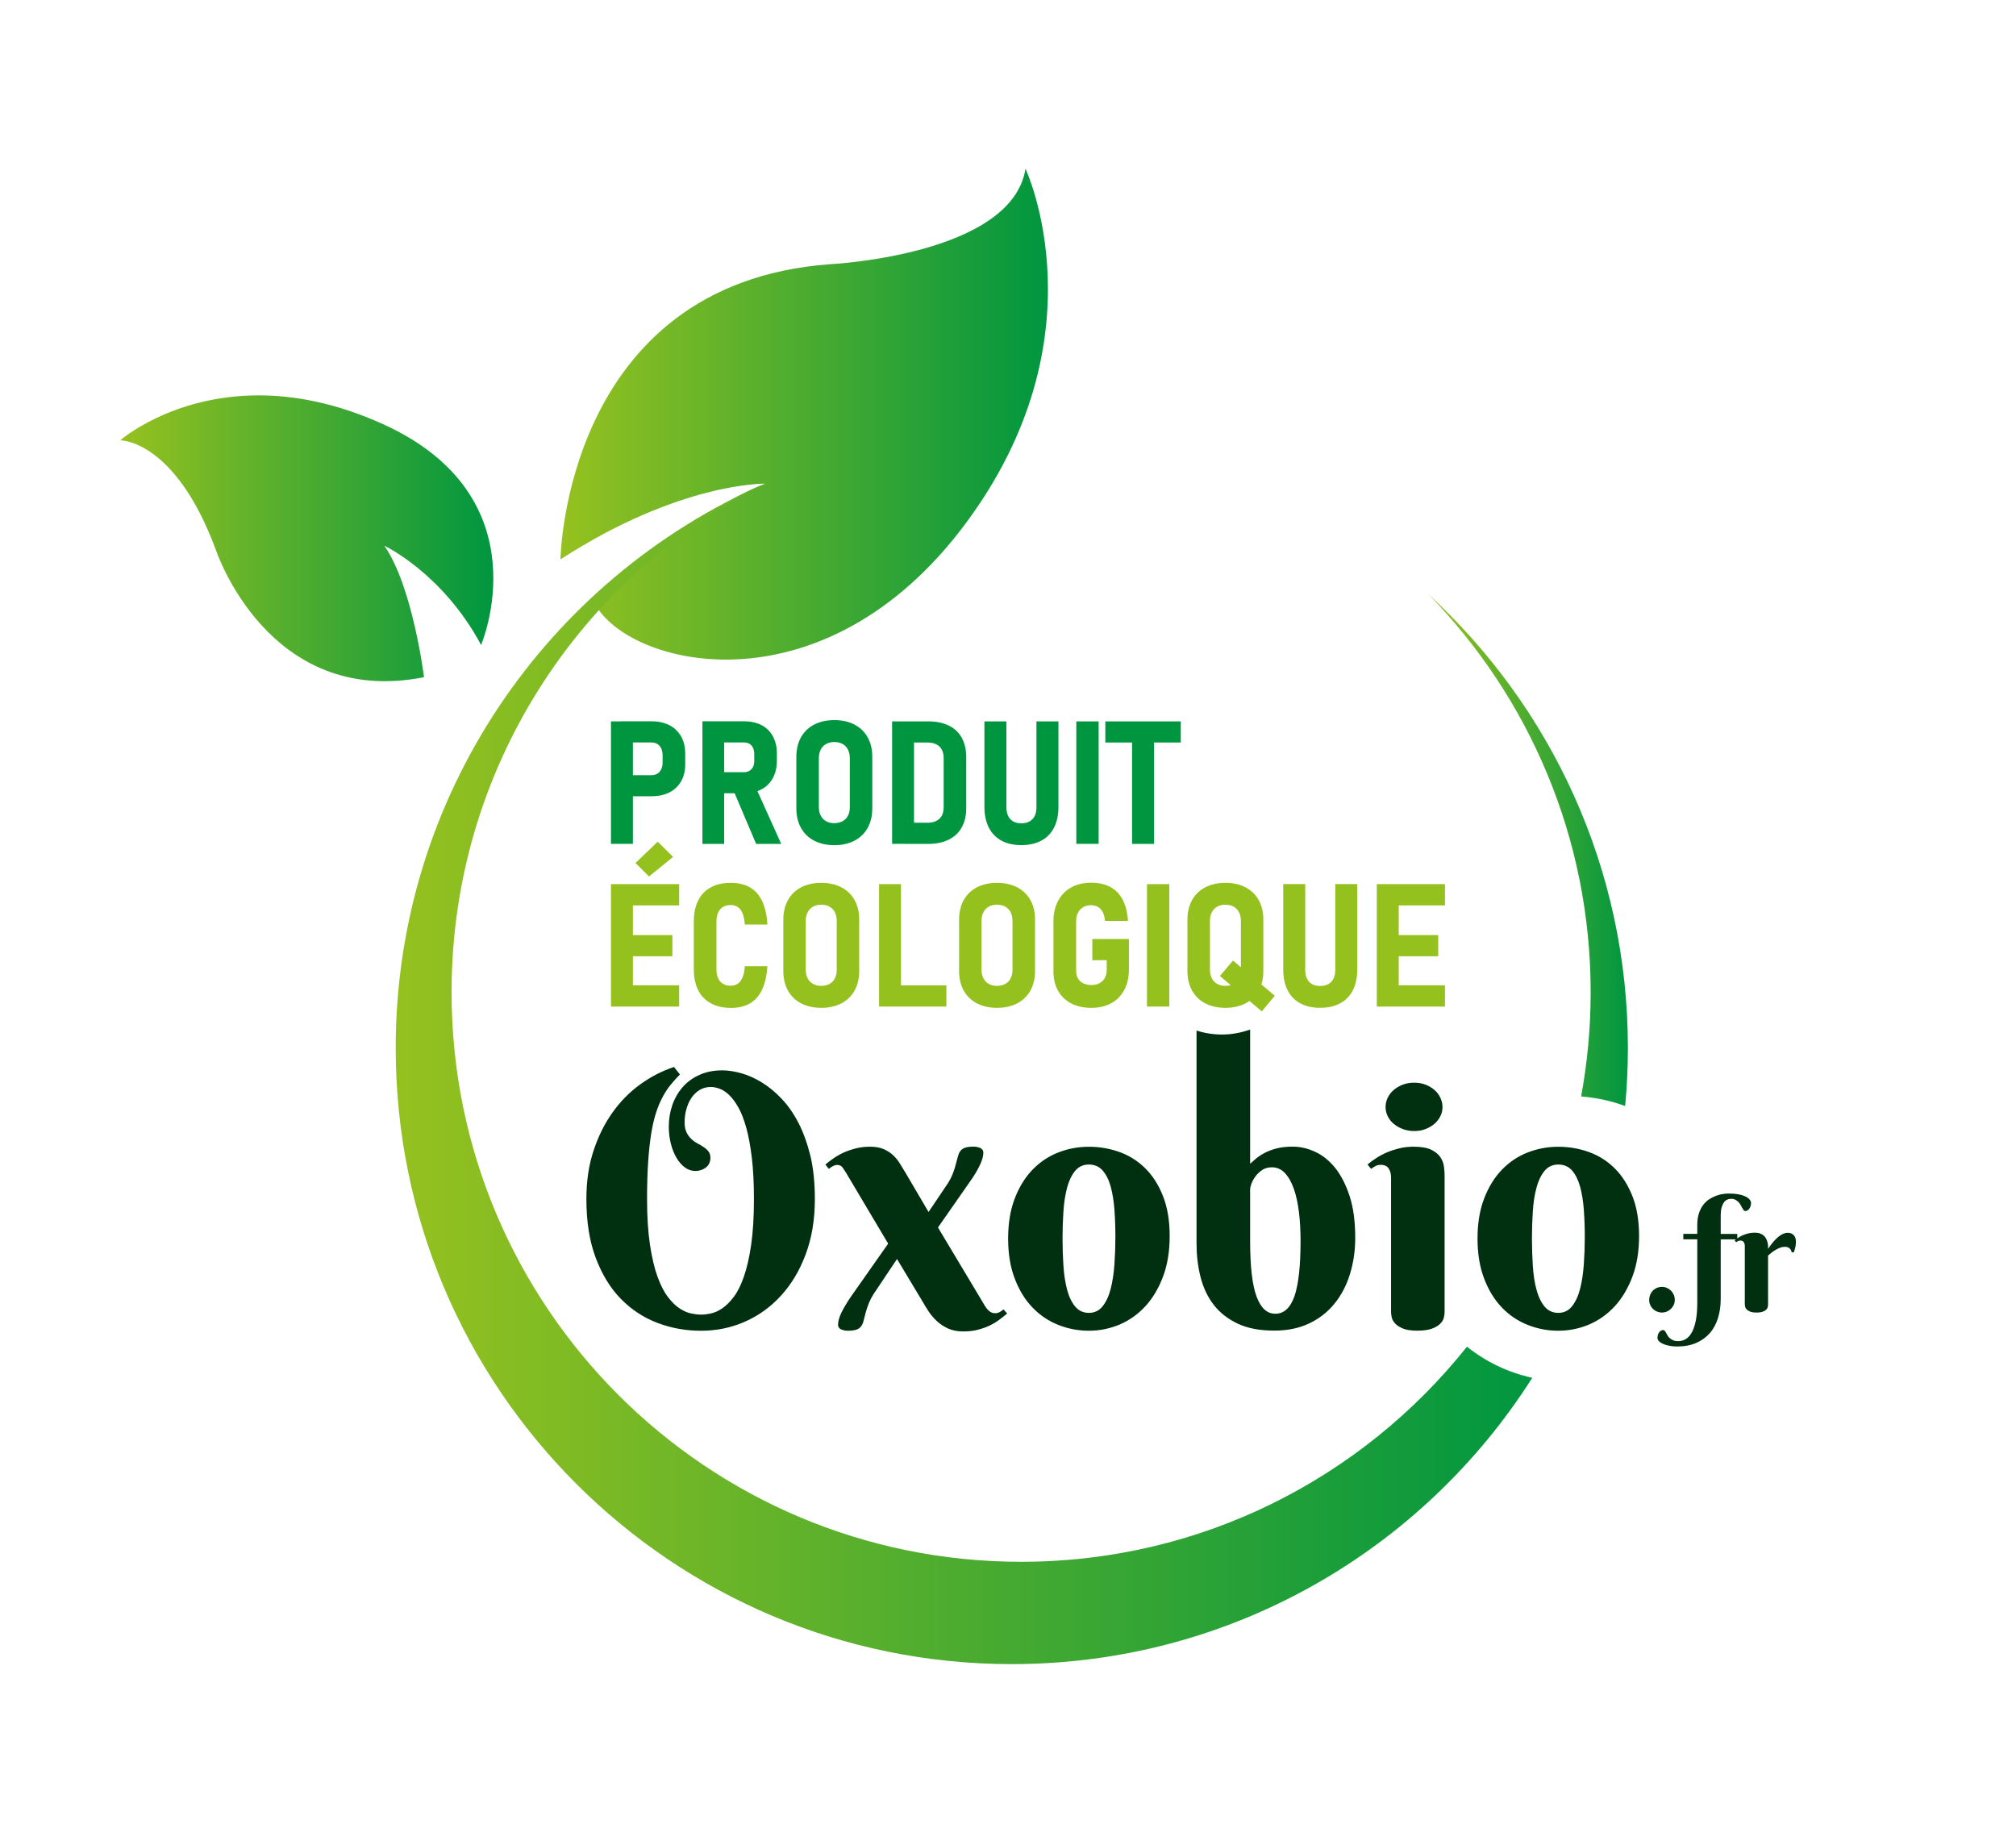
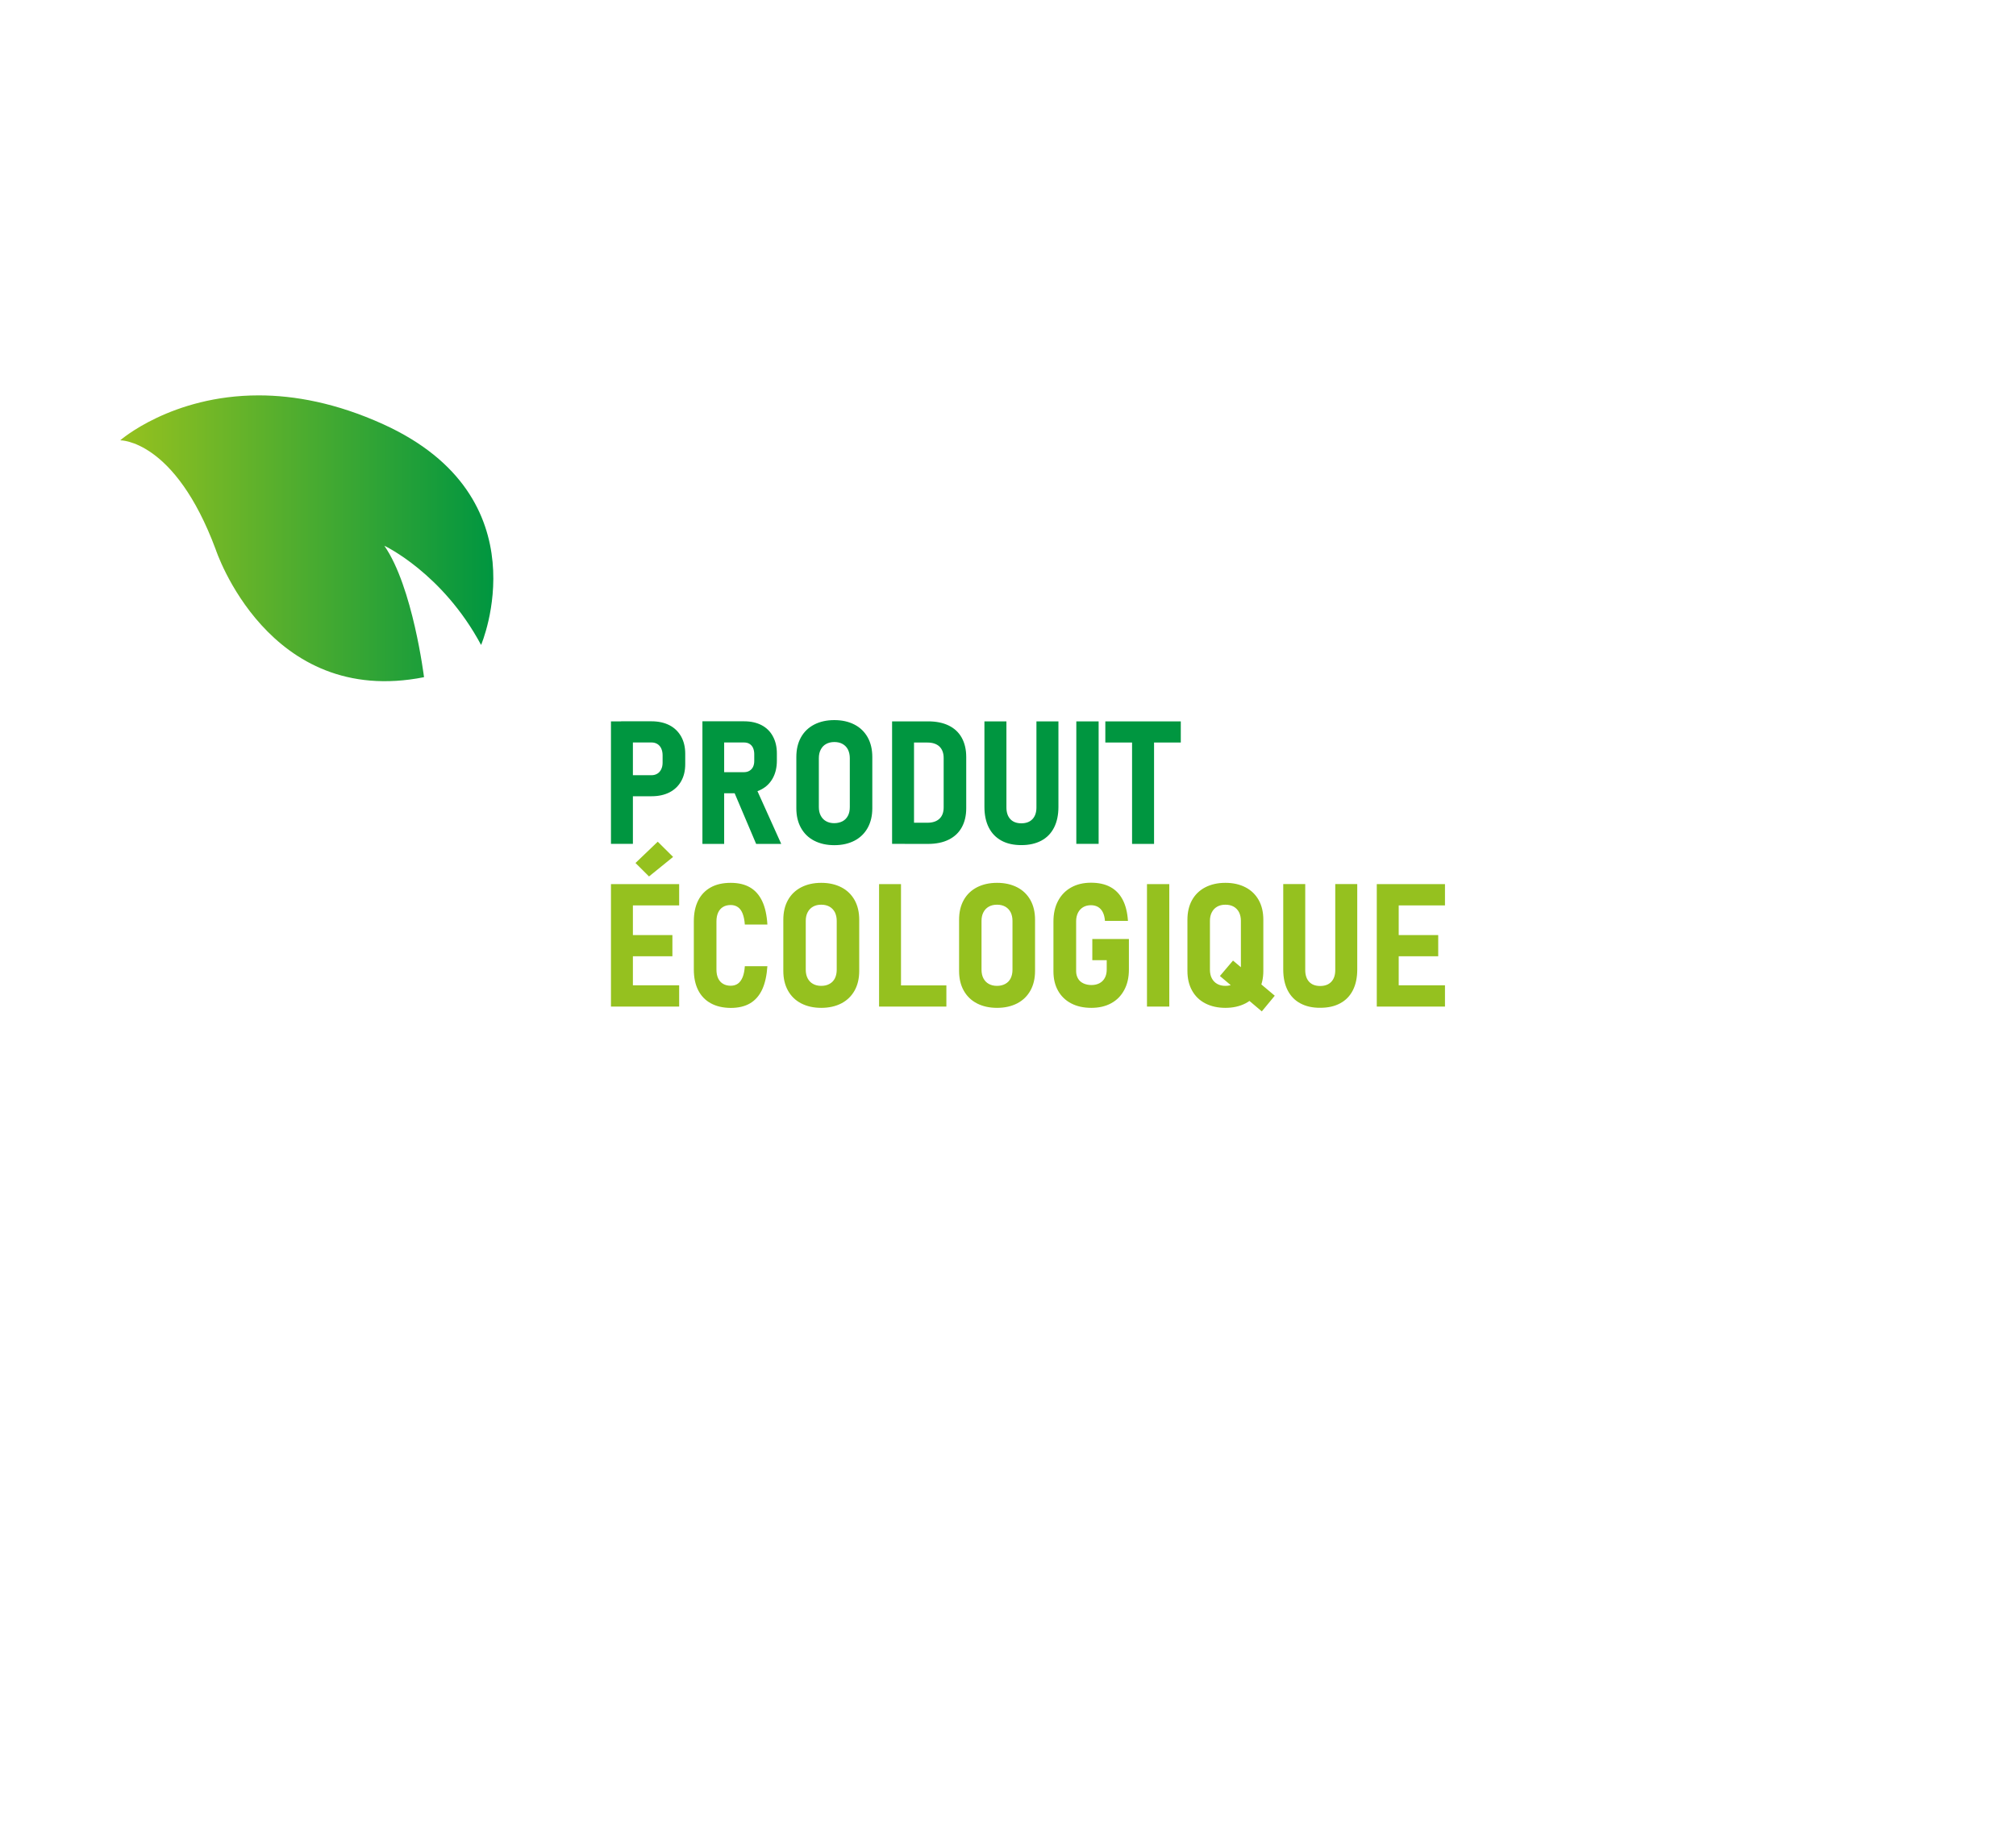
<svg xmlns="http://www.w3.org/2000/svg" xmlns:xlink="http://www.w3.org/1999/xlink" version="1.1" id="Calque_1" x="0px" y="0px" viewBox="0 0 318.98 291.98" style="enable-background:new 0 0 318.98 291.98;" xml:space="preserve">
  <style type="text/css">
	
		.st0{clip-path:url(#SVGID_00000170980495096682526530000003225786045325167000_);fill:url(#SVGID_00000038383452588800373500000002072864021746773927_);}
	
		.st1{clip-path:url(#SVGID_00000016793787965938756700000003143084140318796173_);fill:url(#SVGID_00000071520743341208766770000007073750624054379423_);}
	
		.st2{clip-path:url(#SVGID_00000049912235248602788330000015341399858929227144_);fill:url(#SVGID_00000011752014069451827560000009829209123519326139_);}
	
		.st3{clip-path:url(#SVGID_00000181792227657763181600000013531623150894979206_);fill:url(#SVGID_00000163771878924921524360000014321809284244642697_);}
	.st4{fill:#00300F;}
	.st5{fill:#95C11F;}
	.st6{fill:#009640;}
</style>
  <g>
    <defs>
-       <path id="SVGID_1_" d="M131.26,41.81c-41.99,3.14-42.58,46.7-42.58,46.7c18.93-12.26,32.37-11.98,32.37-11.98    c-13.44,5.31-26.68,19.43-26.68,19.43c6.04,9.81,36.1,16.68,58.28-12.95s9.61-56.31,9.61-56.31    C160.08,40.43,131.26,41.81,131.26,41.81" />
-     </defs>
+       </defs>
    <clipPath id="SVGID_00000070824756031451303840000009455505136319911043_">
      <use xlink:href="#SVGID_1_" style="overflow:visible;" />
    </clipPath>
    <linearGradient id="SVGID_00000069393685700640087960000000895601640226507924_" gradientUnits="userSpaceOnUse" x1="-0.156" y1="333.162" x2="0.844" y2="333.162" gradientTransform="matrix(77.122 0 0 -77.122 100.677 25763.629)">
      <stop offset="0" style="stop-color:#95C11F" />
      <stop offset="7.087910e-03" style="stop-color:#95C11F" />
      <stop offset="1" style="stop-color:#009640" />
    </linearGradient>
-     <rect x="88.68" y="26.7" style="clip-path:url(#SVGID_00000070824756031451303840000009455505136319911043_);fill:url(#SVGID_00000069393685700640087960000000895601640226507924_);" width="86.14" height="85.94" />
  </g>
  <g>
    <defs>
      <path id="SVGID_00000155860944663045178850000010676345521028844704_" d="M19.02,69.67c0,0,8.63-0.16,15.11,17.27    c0,0,8.24,25.11,32.96,20.21c0,0-1.77-14.32-6.28-20.8c0,0,9.22,4.32,15.31,15.7c0,0,10.01-23.35-15.5-34.93    c-7.41-3.36-14.03-4.56-19.69-4.56C27.12,62.56,19.02,69.67,19.02,69.67" />
    </defs>
    <clipPath id="SVGID_00000036233403421941346940000017518276390529540285_">
      <use xlink:href="#SVGID_00000155860944663045178850000010676345521028844704_" style="overflow:visible;" />
    </clipPath>
    <linearGradient id="SVGID_00000126302410746398896300000010297064599875670716_" gradientUnits="userSpaceOnUse" x1="-0.203" y1="333.251" x2="0.797" y2="333.251" gradientTransform="matrix(59.032 0 0 -59.032 31.021 19759.871)">
      <stop offset="0" style="stop-color:#95C11F" />
      <stop offset="7.087910e-03" style="stop-color:#95C11F" />
      <stop offset="1" style="stop-color:#009640" />
    </linearGradient>
    <rect x="19.02" y="62.56" style="clip-path:url(#SVGID_00000036233403421941346940000017518276390529540285_);fill:url(#SVGID_00000126302410746398896300000010297064599875670716_);" width="67.1" height="49.49" />
  </g>
  <g>
    <defs>
-       <path id="SVGID_00000070082995310004357130000017668598569528968341_" d="M251.68,157c0,5.63-0.52,11.15-1.51,16.49    c2.44,0.19,4.78,0.71,6.97,1.51c0.28-3.02,0.43-6.08,0.43-9.18c0-28.41-12.16-53.98-31.56-71.79    C241.88,110.28,251.68,132.49,251.68,157" />
-     </defs>
+       </defs>
    <clipPath id="SVGID_00000002370041111747601590000011713358615845744545_">
      <use xlink:href="#SVGID_00000070082995310004357130000017668598569528968341_" style="overflow:visible;" />
    </clipPath>
    <linearGradient id="SVGID_00000043444702439247650940000006805309335625112997_" gradientUnits="userSpaceOnUse" x1="-0.38" y1="333.552" x2="0.62" y2="333.552" gradientTransform="matrix(31.556 0 0 -31.556 238.008 10660.086)">
      <stop offset="0" style="stop-color:#95C11F" />
      <stop offset="7.087910e-03" style="stop-color:#95C11F" />
      <stop offset="1" style="stop-color:#009640" />
    </linearGradient>
    <rect x="226.01" y="94.03" style="clip-path:url(#SVGID_00000002370041111747601590000011713358615845744545_);fill:url(#SVGID_00000043444702439247650940000006805309335625112997_);" width="31.56" height="80.97" />
  </g>
  <g>
    <defs>
-       <path id="SVGID_00000013180694031552269660000005602470643591219345_" d="M62.61,165.83c0,53.84,43.64,97.48,97.48,97.48    c34.64,0,65.06-18.07,82.35-45.3c-3.89-0.86-7.41-2.58-10.33-4.93c-16.51,20.74-41.97,34.04-70.54,34.04    c-49.77,0-90.12-40.35-90.12-90.12c0-35.18,20.17-65.62,49.56-80.47C86.62,91.59,62.61,125.9,62.61,165.83" />
-     </defs>
+       </defs>
    <clipPath id="SVGID_00000158005846745182886990000013960015679754002560_">
      <use xlink:href="#SVGID_00000013180694031552269660000005602470643591219345_" style="overflow:visible;" />
    </clipPath>
    <linearGradient id="SVGID_00000124848331039614935220000000790960734309851018_" gradientUnits="userSpaceOnUse" x1="-0.067" y1="333.082" x2="0.933" y2="333.082" gradientTransform="matrix(179.827 0 0 -179.827 74.605 60067.16)">
      <stop offset="0" style="stop-color:#95C11F" />
      <stop offset="7.087910e-03" style="stop-color:#95C11F" />
      <stop offset="1" style="stop-color:#009640" />
    </linearGradient>
    <rect x="62.6" y="76.53" style="clip-path:url(#SVGID_00000158005846745182886990000013960015679754002560_);fill:url(#SVGID_00000124848331039614935220000000790960734309851018_);" width="179.83" height="186.78" />
  </g>
  <g>
-     <path class="st4" d="M219.58,176.64c-0.23-0.46-0.35-0.96-0.35-1.49c0-0.51,0.12-1.01,0.35-1.48c0.23-0.47,0.55-0.88,0.97-1.23   c0.41-0.35,0.89-0.62,1.44-0.83s1.14-0.3,1.78-0.3c0.62,0,1.21,0.1,1.75,0.3s1.02,0.48,1.42,0.83c0.41,0.35,0.72,0.76,0.95,1.23   c0.23,0.47,0.35,0.96,0.35,1.48c0,0.53-0.11,1.03-0.35,1.49c-0.23,0.46-0.55,0.86-0.95,1.2c-0.4,0.34-0.88,0.61-1.42,0.82   s-1.13,0.3-1.75,0.3c-0.65,0-1.24-0.1-1.78-0.3s-1.02-0.47-1.44-0.82C220.13,177.5,219.81,177.1,219.58,176.64 M126.34,177.68   c-0.78-1.51-1.68-2.79-2.68-3.84c-1-1.05-2.04-1.91-3.12-2.57c-1.08-0.66-2.16-1.15-3.24-1.45c-1.09-0.3-2.09-0.46-3.01-0.46   c-1.36,0-2.57,0.24-3.63,0.72c-1.06,0.48-1.95,1.13-2.66,1.95s-1.26,1.77-1.63,2.85c-0.37,1.08-0.55,2.2-0.55,3.38   c0,0.96,0.11,1.86,0.33,2.72c0.22,0.86,0.52,1.6,0.9,2.24c0.38,0.64,0.82,1.14,1.33,1.51c0.51,0.37,1.05,0.55,1.64,0.55   c0.63,0,1.18-0.18,1.66-0.54c0.48-0.36,0.72-0.88,0.72-1.56c0-0.4-0.1-0.74-0.3-0.99c-0.2-0.26-0.46-0.49-0.76-0.69   c-0.3-0.2-0.63-0.4-0.98-0.58c-0.35-0.18-0.68-0.42-0.98-0.71c-0.3-0.28-0.56-0.63-0.76-1.05c-0.2-0.41-0.3-0.94-0.3-1.59   c0-0.7,0.09-1.39,0.28-2.06c0.18-0.67,0.45-1.27,0.8-1.79c0.35-0.53,0.78-0.94,1.3-1.26c0.51-0.31,1.1-0.47,1.77-0.47   c0.42,0,0.89,0.09,1.4,0.28c0.51,0.18,1.01,0.52,1.52,1.01c0.51,0.49,0.99,1.15,1.46,1.99c0.47,0.84,0.88,1.91,1.24,3.22   c0.36,1.31,0.65,2.88,0.87,4.72c0.22,1.84,0.33,4,0.33,6.49c0,2.84-0.15,5.26-0.44,7.26c-0.29,2.01-0.68,3.69-1.15,5.04   c-0.47,1.35-1.01,2.43-1.62,3.23c-0.61,0.8-1.22,1.4-1.84,1.81c-0.62,0.41-1.21,0.67-1.79,0.79c-0.58,0.12-1.09,0.18-1.53,0.18   s-0.96-0.06-1.55-0.18c-0.59-0.12-1.2-0.38-1.82-0.79c-0.63-0.4-1.25-1.01-1.86-1.81c-0.62-0.8-1.17-1.88-1.66-3.23   c-0.49-1.35-0.88-3.03-1.19-5.04c-0.3-2.01-0.46-4.43-0.46-7.26c0-2.19,0.06-4.12,0.17-5.8c0.11-1.68,0.27-3.15,0.47-4.43   c0.2-1.28,0.46-2.39,0.76-3.34c0.3-0.95,0.65-1.79,1.04-2.51c0.39-0.73,0.81-1.38,1.27-1.95c0.46-0.57,0.96-1.12,1.49-1.66   l-0.94-1.19c-1.88,0.63-3.65,1.54-5.33,2.75c-1.68,1.21-3.14,2.69-4.4,4.46c-1.26,1.77-2.26,3.79-3.01,6.08   c-0.75,2.28-1.12,4.81-1.12,7.6c0,3.59,0.49,6.7,1.48,9.32c0.99,2.62,2.31,4.79,3.98,6.49c1.67,1.7,3.6,2.97,5.79,3.8   c2.19,0.83,4.49,1.24,6.9,1.24c2.43,0,4.73-0.47,6.9-1.42c2.17-0.95,4.08-2.32,5.73-4.12c1.65-1.8,2.96-3.98,3.92-6.56   c0.97-2.58,1.45-5.5,1.45-8.75c0-2.52-0.23-4.78-0.69-6.77C127.74,180.94,127.12,179.19,126.34,177.68 M158.11,207.64   c-0.2,0.1-0.4,0.15-0.61,0.15c-0.18,0-0.35-0.02-0.5-0.07c-0.15-0.05-0.29-0.12-0.44-0.24c-0.15-0.11-0.3-0.27-0.46-0.47   c-0.16-0.2-0.33-0.47-0.51-0.8l-7.18-11.99l5.14-7.37c0.63-0.88,1.12-1.72,1.49-2.5c0.37-0.78,0.55-1.44,0.55-1.98   c0-0.33-0.16-0.57-0.48-0.72c-0.32-0.15-0.7-0.22-1.12-0.22c-0.74,0-1.28,0.11-1.63,0.32c-0.35,0.21-0.6,0.56-0.74,1.04   c-0.07,0.24-0.15,0.53-0.24,0.87c-0.08,0.34-0.18,0.71-0.3,1.11c-0.12,0.4-0.27,0.8-0.44,1.21c-0.17,0.41-0.39,0.82-0.65,1.23   l-3.07,4.56l-3.62-6.16c-0.28-0.44-0.56-0.91-0.86-1.41c-0.29-0.5-0.65-0.95-1.06-1.35c-0.41-0.4-0.92-0.74-1.52-1.01   c-0.6-0.27-1.33-0.4-2.2-0.4c-0.77,0-1.5,0.08-2.18,0.25s-1.31,0.38-1.89,0.63c-0.58,0.26-1.12,0.56-1.62,0.9   c-0.5,0.34-0.96,0.69-1.38,1.04l0.55,0.69c0.51-0.42,0.95-0.63,1.3-0.63c0.37,0,0.65,0.12,0.84,0.37c0.19,0.25,0.4,0.56,0.62,0.93   l6.63,11.16l-5.88,8.37c-0.7,1.03-1.21,1.9-1.55,2.61c-0.33,0.71-0.5,1.33-0.5,1.86c0,0.33,0.16,0.57,0.48,0.72   c0.32,0.15,0.69,0.22,1.12,0.22c0.74,0,1.28-0.11,1.63-0.32c0.35-0.21,0.6-0.56,0.75-1.04c0.07-0.24,0.15-0.53,0.23-0.87   c0.08-0.34,0.18-0.71,0.3-1.1s0.27-0.8,0.44-1.21s0.39-0.82,0.65-1.23l3.73-5.58l4.03,6.71c0.26,0.46,0.57,0.97,0.93,1.52   c0.36,0.55,0.79,1.07,1.3,1.55c0.51,0.48,1.1,0.88,1.78,1.2c0.68,0.32,1.49,0.48,2.43,0.48c0.83,0,1.58-0.08,2.25-0.25   c0.67-0.17,1.29-0.38,1.85-0.64c0.56-0.26,1.07-0.56,1.53-0.9c0.46-0.34,0.9-0.69,1.33-1.04l-0.58-0.66   C158.55,207.38,158.32,207.54,158.11,207.64 M184.02,189.27c0.7,1.78,1.05,3.88,1.05,6.31c0,2.41-0.35,4.55-1.05,6.41   c-0.7,1.86-1.63,3.43-2.8,4.7c-1.17,1.27-2.53,2.23-4.07,2.89c-1.55,0.65-3.17,0.98-4.86,0.98s-3.31-0.31-4.86-0.93   c-1.55-0.62-2.9-1.53-4.07-2.75c-1.17-1.21-2.1-2.73-2.8-4.56c-0.7-1.82-1.05-3.94-1.05-6.35c0-2.41,0.35-4.52,1.05-6.34   c0.7-1.81,1.63-3.33,2.8-4.54c1.17-1.21,2.53-2.13,4.07-2.73c1.55-0.61,3.17-0.91,4.86-0.91s3.31,0.28,4.86,0.84   s2.9,1.42,4.07,2.58C182.39,186.03,183.32,187.49,184.02,189.27 M176.48,195.69c0-1.47-0.05-2.89-0.15-4.27s-0.3-2.59-0.59-3.66   c-0.29-1.07-0.72-1.92-1.27-2.55c-0.55-0.63-1.28-0.95-2.18-0.95c-0.9,0-1.63,0.34-2.18,1.01s-0.98,1.56-1.27,2.65   c-0.29,1.1-0.49,2.34-0.58,3.74c-0.09,1.4-0.14,2.84-0.14,4.31s0.05,2.91,0.14,4.32c0.09,1.41,0.29,2.67,0.58,3.77   c0.29,1.1,0.72,1.99,1.27,2.66s1.28,1.01,2.18,1.01c0.9,0,1.63-0.35,2.18-1.05c0.55-0.7,0.98-1.62,1.27-2.76   c0.29-1.14,0.49-2.43,0.59-3.87C176.43,198.62,176.48,197.17,176.48,195.69 M227.91,183.11c-0.31-0.47-0.8-0.87-1.46-1.19   c-0.66-0.32-1.59-0.48-2.79-0.48c-0.77,0-1.51,0.08-2.21,0.25c-0.7,0.17-1.35,0.38-1.96,0.63c-0.61,0.26-1.17,0.56-1.7,0.9   c-0.53,0.34-1,0.69-1.42,1.04l0.58,0.69c0.26-0.2,0.5-0.36,0.72-0.47c0.22-0.11,0.49-0.17,0.8-0.17c0.59,0,1.01,0.2,1.26,0.59   c0.25,0.4,0.37,0.86,0.37,1.39v21.32c0,0.2,0.03,0.47,0.1,0.8c0.06,0.33,0.24,0.65,0.51,0.97c0.28,0.31,0.69,0.58,1.24,0.82   c0.55,0.23,1.32,0.35,2.29,0.35c0.98,0,1.75-0.11,2.32-0.32c0.57-0.21,1.01-0.47,1.31-0.77c0.3-0.3,0.5-0.62,0.58-0.97   c0.08-0.34,0.12-0.63,0.12-0.87v-21.6c0-0.4-0.03-0.87-0.1-1.41C228.41,184.08,228.22,183.58,227.91,183.11 M259.34,195.58   c0,2.41-0.35,4.55-1.05,6.41c-0.7,1.86-1.63,3.43-2.8,4.7c-1.17,1.27-2.53,2.23-4.07,2.89c-1.55,0.65-3.17,0.98-4.86,0.98   c-1.69,0-3.31-0.31-4.86-0.93c-1.55-0.62-2.9-1.53-4.07-2.75c-1.17-1.21-2.1-2.73-2.8-4.56s-1.05-3.94-1.05-6.35   c0-2.41,0.35-4.52,1.05-6.34c0.7-1.81,1.63-3.33,2.8-4.54c1.17-1.21,2.53-2.13,4.07-2.73c1.55-0.61,3.17-0.91,4.86-0.91   c1.69,0,3.31,0.28,4.86,0.84c1.55,0.56,2.9,1.42,4.07,2.58c1.17,1.16,2.1,2.63,2.8,4.4C258.99,191.05,259.34,193.15,259.34,195.58    M250.75,195.69c0-1.47-0.05-2.89-0.15-4.27c-0.1-1.37-0.3-2.59-0.59-3.66c-0.3-1.07-0.72-1.92-1.27-2.55   c-0.55-0.63-1.28-0.95-2.18-0.95c-0.9,0-1.63,0.34-2.18,1.01c-0.55,0.67-0.98,1.56-1.27,2.65c-0.3,1.1-0.49,2.34-0.58,3.74   c-0.09,1.4-0.14,2.84-0.14,4.31s0.05,2.91,0.14,4.32c0.09,1.41,0.28,2.67,0.58,3.77c0.29,1.1,0.72,1.99,1.27,2.66   c0.55,0.67,1.28,1.01,2.18,1.01c0.9,0,1.63-0.35,2.18-1.05c0.55-0.7,0.98-1.62,1.27-2.76c0.29-1.14,0.49-2.43,0.59-3.87   C250.7,198.62,250.75,197.17,250.75,195.69 M213.55,189.28c0.59,1.82,0.88,4.01,0.88,6.57c0,2.01-0.27,3.9-0.82,5.69   c-0.54,1.79-1.35,3.35-2.42,4.68c-1.07,1.34-2.4,2.39-4,3.16c-1.6,0.77-3.46,1.16-5.58,1.16c-2.3,0-4.24-0.37-5.81-1.12   c-1.57-0.75-2.84-1.75-3.8-3.01c-0.96-1.26-1.64-2.73-2.06-4.4c-0.42-1.68-0.62-3.44-0.62-5.3v-33.65   c1.26,0.41,2.61,0.63,4.02,0.63c1.57,0,3.07-0.29,4.46-0.79v21.24c0.22-0.2,0.51-0.46,0.86-0.76c0.35-0.3,0.79-0.6,1.33-0.9   c0.53-0.29,1.17-0.54,1.92-0.75c0.75-0.2,1.62-0.3,2.64-0.3c1.18,0,2.36,0.27,3.54,0.82c1.18,0.54,2.24,1.4,3.18,2.56   C212.19,185.97,212.96,187.46,213.55,189.28 M205.78,196.36c0-1.6-0.08-3.11-0.25-4.52c-0.17-1.41-0.43-2.64-0.8-3.7   c-0.37-1.06-0.84-1.9-1.41-2.51c-0.57-0.62-1.26-0.93-2.07-0.93c-0.63,0-1.16,0.15-1.59,0.46c-0.43,0.3-0.79,0.65-1.06,1.04   c-0.28,0.39-0.48,0.77-0.61,1.15c-0.13,0.38-0.19,0.63-0.19,0.76v8.26c0,4.01,0.34,6.93,1.01,8.76s1.66,2.74,2.97,2.74   c1.38,0,2.39-0.93,3.04-2.79C205.46,203.2,205.78,200.3,205.78,196.36 M279.75,197.14c-0.01-0.17-0.03-0.35-0.08-0.54   c-0.04-0.19-0.11-0.37-0.2-0.56c-0.09-0.18-0.21-0.35-0.36-0.5c-0.16-0.15-0.36-0.27-0.6-0.36c-0.24-0.09-0.54-0.14-0.88-0.14   c-0.33,0-0.65,0.04-0.96,0.11c-0.3,0.07-0.59,0.16-0.85,0.27c-0.26,0.11-0.51,0.24-0.74,0.39c-0.23,0.15-0.43,0.3-0.62,0.45   l0.25,0.3c0.11-0.09,0.22-0.16,0.31-0.2c0.1-0.05,0.21-0.07,0.35-0.07c0.26,0,0.44,0.09,0.54,0.26c0.11,0.17,0.16,0.37,0.16,0.61   v9.25c0,0.09,0.02,0.2,0.05,0.35c0.03,0.14,0.11,0.28,0.24,0.42c0.13,0.14,0.31,0.25,0.56,0.35c0.24,0.1,0.58,0.15,1,0.15   c0.42,0,0.76-0.05,1-0.14c0.24-0.09,0.43-0.2,0.55-0.33c0.12-0.13,0.2-0.26,0.23-0.41c0.03-0.14,0.05-0.27,0.05-0.37v-7.77   c0.17-0.14,0.35-0.29,0.56-0.46c0.2-0.16,0.42-0.31,0.65-0.44c0.23-0.14,0.46-0.25,0.7-0.34c0.24-0.09,0.48-0.14,0.73-0.14   c0.34,0,0.59,0.08,0.77,0.25s0.29,0.37,0.33,0.62h0.34c0.13-0.36,0.21-0.67,0.26-0.92c0.04-0.25,0.07-0.51,0.07-0.78   c0-0.44-0.12-0.78-0.35-1.02c-0.23-0.24-0.55-0.37-0.96-0.37c-0.19,0-0.38,0.04-0.58,0.11c-0.19,0.07-0.38,0.17-0.56,0.29   c-0.18,0.12-0.35,0.26-0.52,0.41c-0.17,0.15-0.32,0.31-0.47,0.47c-0.34,0.38-0.67,0.8-0.97,1.26   C279.76,197.46,279.76,197.31,279.75,197.14 M274.55,189.82c0.19,0.1,0.36,0.22,0.5,0.36c0.14,0.14,0.26,0.3,0.35,0.47   c0.1,0.17,0.18,0.32,0.26,0.47c0.08,0.14,0.15,0.26,0.23,0.36s0.15,0.14,0.24,0.14c0.14,0,0.27-0.04,0.39-0.11   c0.12-0.08,0.21-0.17,0.29-0.3c0.08-0.12,0.14-0.26,0.18-0.41c0.04-0.15,0.07-0.29,0.07-0.44c0-0.19-0.08-0.38-0.23-0.56   c-0.15-0.18-0.38-0.35-0.67-0.49c-0.3-0.14-0.66-0.25-1.1-0.34c-0.44-0.08-0.94-0.12-1.51-0.12c-0.26,0-0.57,0.02-0.92,0.07   c-0.35,0.05-0.71,0.14-1.08,0.28c-0.37,0.14-0.74,0.32-1.1,0.55c-0.36,0.23-0.68,0.53-0.96,0.9c-0.28,0.37-0.51,0.81-0.68,1.34   c-0.17,0.52-0.26,1.14-0.26,1.84v1.4h-2.21v0.86h2.21v10.05c0,0.49-0.02,0.97-0.05,1.46c-0.04,0.49-0.1,0.95-0.19,1.4   c-0.09,0.45-0.21,0.87-0.36,1.26c-0.15,0.39-0.34,0.73-0.56,1.02c-0.22,0.29-0.49,0.51-0.8,0.68c-0.31,0.16-0.67,0.24-1.08,0.24   c-0.3,0-0.56-0.04-0.77-0.13c-0.21-0.09-0.39-0.2-0.53-0.32c-0.14-0.13-0.26-0.27-0.35-0.42c-0.09-0.16-0.17-0.3-0.24-0.43   c-0.07-0.13-0.14-0.24-0.21-0.32c-0.07-0.09-0.14-0.13-0.23-0.13c-0.15,0-0.29,0.04-0.4,0.11c-0.12,0.08-0.21,0.17-0.29,0.29   c-0.08,0.12-0.14,0.25-0.18,0.4c-0.04,0.15-0.06,0.29-0.06,0.44c0,0.2,0.09,0.38,0.26,0.55c0.17,0.16,0.4,0.31,0.69,0.43   c0.29,0.12,0.62,0.21,0.99,0.28c0.38,0.07,0.77,0.1,1.17,0.1c1.15,0,2.16-0.19,3.02-0.56c0.86-0.38,1.58-0.9,2.16-1.56   c0.58-0.67,1-1.46,1.29-2.38c0.28-0.92,0.43-1.92,0.43-3.01v-9.44h2.62v-0.86h-2.62v-2.95c0-0.46,0.04-0.86,0.13-1.19   c0.09-0.33,0.21-0.6,0.35-0.81c0.15-0.21,0.32-0.37,0.52-0.46c0.2-0.1,0.41-0.14,0.64-0.14   C274.13,189.67,274.36,189.72,274.55,189.82 M261.1,206.46c0.1,0.24,0.25,0.46,0.42,0.63c0.18,0.18,0.39,0.32,0.64,0.43   c0.25,0.1,0.51,0.16,0.79,0.16c0.28,0,0.54-0.05,0.79-0.16c0.25-0.1,0.46-0.25,0.65-0.43c0.18-0.18,0.33-0.39,0.44-0.63   s0.16-0.51,0.16-0.8c0-0.28-0.05-0.54-0.16-0.79c-0.11-0.25-0.25-0.46-0.44-0.65c-0.18-0.18-0.4-0.33-0.65-0.44   c-0.25-0.11-0.51-0.16-0.79-0.16c-0.28,0-0.54,0.05-0.79,0.16c-0.25,0.11-0.46,0.25-0.64,0.44c-0.18,0.18-0.32,0.4-0.42,0.65   c-0.1,0.25-0.16,0.51-0.16,0.79C260.94,205.95,260.99,206.22,261.1,206.46" />
    <path class="st5" d="M96.67,139.89h3.47v19.38h-3.47V139.89z M98.06,139.89h9.4v3.37h-9.4V139.89z M98.06,147.96h8.33v3.35h-8.33   V147.96z M98.06,155.9h9.4v3.37h-9.4V155.9z M100.55,136.55l3.52-3.37l2.43,2.41l-3.81,3.09L100.55,136.55z M112.47,158.75   c-0.87-0.47-1.54-1.17-2-2.07c-0.46-0.91-0.69-2-0.69-3.29v-7.61c0-1.29,0.23-2.39,0.69-3.3c0.46-0.91,1.13-1.6,2-2.08   c0.87-0.48,1.92-0.71,3.15-0.71c1.21,0,2.23,0.24,3.05,0.72c0.83,0.48,1.47,1.21,1.93,2.18c0.46,0.97,0.73,2.21,0.82,3.7h-3.57   c-0.05-0.7-0.17-1.28-0.35-1.74c-0.18-0.46-0.43-0.8-0.75-1.02c-0.32-0.22-0.69-0.33-1.13-0.33c-0.47,0-0.88,0.1-1.21,0.3   c-0.34,0.2-0.6,0.5-0.78,0.89c-0.18,0.39-0.27,0.86-0.27,1.4v7.61c0,0.55,0.09,1.02,0.27,1.4c0.18,0.38,0.44,0.67,0.78,0.87   c0.34,0.2,0.74,0.3,1.21,0.3c0.44,0,0.82-0.11,1.13-0.33c0.31-0.22,0.56-0.56,0.75-1.02c0.19-0.46,0.3-1.04,0.35-1.74h3.57   c-0.1,1.49-0.38,2.73-0.83,3.7c-0.46,0.97-1.1,1.7-1.92,2.18c-0.82,0.48-1.84,0.72-3.05,0.72   C114.39,159.47,113.34,159.23,112.47,158.75 M126.76,158.76c-0.91-0.47-1.6-1.15-2.09-2.03c-0.49-0.88-0.73-1.92-0.73-3.1v-8.1   c0-1.19,0.24-2.23,0.73-3.11c0.49-0.88,1.19-1.55,2.09-2.02c0.91-0.47,1.97-0.71,3.18-0.71c1.22,0,2.28,0.24,3.19,0.71   c0.91,0.47,1.6,1.15,2.09,2.02c0.49,0.88,0.73,1.92,0.73,3.11v8.1c0,1.18-0.24,2.22-0.73,3.1c-0.49,0.88-1.19,1.56-2.09,2.03   c-0.91,0.47-1.97,0.71-3.19,0.71C128.73,159.47,127.66,159.23,126.76,158.76 M131.25,155.68c0.37-0.2,0.66-0.5,0.85-0.88   c0.19-0.38,0.29-0.84,0.29-1.36v-7.74c0-0.51-0.1-0.96-0.29-1.35c-0.2-0.38-0.48-0.68-0.85-0.89c-0.37-0.21-0.81-0.31-1.31-0.31   c-0.5,0-0.93,0.1-1.3,0.31s-0.65,0.5-0.85,0.89c-0.2,0.38-0.3,0.83-0.3,1.35v7.74c0,0.52,0.1,0.98,0.3,1.36   c0.2,0.38,0.48,0.68,0.85,0.88c0.37,0.21,0.8,0.31,1.3,0.31C130.44,155.99,130.88,155.89,131.25,155.68 M139.09,139.89h3.47v19.38   h-3.47V139.89z M140.57,155.92h9.17v3.35h-9.17V155.92z M154.57,158.76c-0.91-0.47-1.6-1.15-2.09-2.03   c-0.49-0.88-0.73-1.92-0.73-3.1v-8.1c0-1.19,0.24-2.23,0.73-3.11c0.49-0.88,1.19-1.55,2.09-2.02c0.91-0.47,1.97-0.71,3.19-0.71   c1.22,0,2.28,0.24,3.19,0.71c0.91,0.47,1.6,1.15,2.09,2.02c0.49,0.88,0.73,1.92,0.73,3.11v8.1c0,1.18-0.24,2.22-0.73,3.1   c-0.49,0.88-1.19,1.56-2.09,2.03c-0.91,0.47-1.97,0.71-3.19,0.71C156.53,159.47,155.47,159.23,154.57,158.76 M159.06,155.68   c0.37-0.2,0.66-0.5,0.85-0.88c0.19-0.38,0.29-0.84,0.29-1.36v-7.74c0-0.51-0.1-0.96-0.29-1.35c-0.2-0.38-0.48-0.68-0.85-0.89   c-0.37-0.21-0.81-0.31-1.31-0.31c-0.5,0-0.93,0.1-1.3,0.31s-0.65,0.5-0.85,0.89c-0.2,0.38-0.3,0.83-0.3,1.35v7.74   c0,0.52,0.1,0.98,0.3,1.36c0.2,0.38,0.48,0.68,0.85,0.88c0.37,0.21,0.8,0.31,1.3,0.31C158.25,155.99,158.68,155.89,159.06,155.68    M178.62,148.62v4.8c0,1.23-0.24,2.3-0.73,3.21c-0.49,0.92-1.17,1.62-2.07,2.11c-0.89,0.49-1.94,0.73-3.14,0.73   c-1.22,0-2.28-0.23-3.18-0.7c-0.91-0.47-1.6-1.14-2.09-2.01c-0.49-0.87-0.73-1.89-0.73-3.07v-7.89c0-1.24,0.24-2.33,0.73-3.25   c0.49-0.92,1.17-1.63,2.07-2.13c0.89-0.5,1.94-0.75,3.14-0.75c1.2,0,2.22,0.22,3.05,0.67c0.84,0.45,1.49,1.12,1.96,2.01   c0.47,0.89,0.75,2.01,0.84,3.36h-3.64c-0.04-0.56-0.16-1.02-0.35-1.39c-0.19-0.37-0.45-0.64-0.76-0.82   c-0.32-0.18-0.68-0.27-1.1-0.27c-0.47,0-0.88,0.1-1.24,0.31c-0.35,0.21-0.63,0.51-0.82,0.89c-0.19,0.39-0.29,0.83-0.29,1.34v7.89   c0,0.44,0.1,0.82,0.29,1.16c0.19,0.34,0.48,0.6,0.85,0.77c0.37,0.18,0.8,0.27,1.29,0.27c0.49,0,0.91-0.1,1.27-0.29   c0.36-0.19,0.64-0.47,0.84-0.84c0.2-0.37,0.3-0.81,0.3-1.31v-1.49h-2.28v-3.35H178.62z M185.01,159.27h-3.53v-19.38h3.53V159.27z    M190.7,158.76c-0.91-0.47-1.6-1.15-2.09-2.03c-0.49-0.88-0.73-1.92-0.73-3.1v-8.1c0-1.19,0.24-2.23,0.73-3.11   c0.49-0.88,1.19-1.55,2.09-2.02c0.91-0.47,1.97-0.71,3.19-0.71c1.22,0,2.28,0.24,3.18,0.71c0.91,0.47,1.6,1.15,2.09,2.02   c0.49,0.88,0.73,1.92,0.73,3.11v8.1c0,1.18-0.24,2.22-0.73,3.1c-0.49,0.88-1.19,1.56-2.09,2.03c-0.91,0.47-1.97,0.71-3.18,0.71   C192.67,159.47,191.61,159.23,190.7,158.76 M195.2,155.68c0.37-0.2,0.66-0.5,0.85-0.88c0.19-0.38,0.29-0.84,0.29-1.36v-7.74   c0-0.51-0.1-0.96-0.29-1.35c-0.2-0.38-0.48-0.68-0.85-0.89c-0.37-0.21-0.81-0.31-1.31-0.31c-0.5,0-0.93,0.1-1.3,0.31   c-0.37,0.21-0.65,0.5-0.85,0.89c-0.2,0.38-0.3,0.83-0.3,1.35v7.74c0,0.52,0.1,0.98,0.3,1.36c0.2,0.38,0.49,0.68,0.85,0.88   c0.37,0.21,0.8,0.31,1.3,0.31C194.39,155.99,194.82,155.89,195.2,155.68 M193.02,154.43l2.07-2.44l6.61,5.56l-2.05,2.48   L193.02,154.43z M205.73,158.75c-0.88-0.47-1.54-1.17-2-2.07c-0.46-0.91-0.69-2-0.69-3.27v-13.53h3.48v13.62   c0,0.79,0.21,1.41,0.62,1.85c0.41,0.44,0.99,0.66,1.74,0.66c0.76,0,1.34-0.22,1.76-0.66c0.42-0.44,0.63-1.06,0.63-1.85v-13.62h3.48   v13.53c0,1.27-0.23,2.36-0.69,3.27c-0.46,0.91-1.13,1.6-2.01,2.07c-0.88,0.48-1.93,0.71-3.16,0.71   C207.66,159.47,206.61,159.23,205.73,158.75 M217.84,139.89h3.47v19.38h-3.47V139.89z M219.23,139.89h9.4v3.37h-9.4V139.89z    M219.23,147.96h8.33v3.35h-8.33V147.96z M219.23,155.9h9.4v3.37h-9.4V155.9z" />
    <path class="st6" d="M96.67,114.14h3.47v19.38h-3.47V114.14z M98.27,122.66h4.81c0.35,0,0.65-0.08,0.92-0.24   c0.27-0.16,0.47-0.39,0.62-0.7c0.15-0.31,0.22-0.65,0.22-1.05v-1.15c0-0.41-0.07-0.77-0.21-1.08c-0.14-0.31-0.35-0.55-0.61-0.71   c-0.27-0.17-0.58-0.25-0.93-0.25h-4.81v-3.35h4.8c1.09,0,2.04,0.21,2.84,0.62c0.8,0.41,1.41,1.01,1.85,1.78   c0.43,0.77,0.65,1.68,0.65,2.73v1.65c0,1.04-0.21,1.94-0.65,2.71c-0.43,0.76-1.05,1.35-1.85,1.76c-0.81,0.41-1.75,0.61-2.83,0.61   h-4.8V122.66z M111.14,114.13h3.44v19.4h-3.44V114.13z M112.6,122.18h5.11c0.33,0,0.62-0.07,0.87-0.22   c0.25-0.15,0.44-0.35,0.57-0.62c0.13-0.27,0.19-0.58,0.19-0.93v-1.09c0-0.37-0.07-0.7-0.19-0.98c-0.13-0.28-0.32-0.49-0.56-0.64   c-0.24-0.15-0.54-0.22-0.87-0.22h-5.11v-3.35h5.14c1.06,0,1.98,0.21,2.75,0.61c0.78,0.41,1.38,1,1.79,1.77   c0.42,0.77,0.63,1.67,0.63,2.71v1.13c0,1.06-0.21,1.97-0.63,2.75c-0.42,0.78-1.02,1.38-1.79,1.79c-0.78,0.42-1.7,0.63-2.75,0.63   h-5.14V122.18z M115.99,124.93l3.47-0.61l4.15,9.21h-3.97L115.99,124.93z M128.82,133.02c-0.91-0.47-1.6-1.15-2.09-2.03   c-0.49-0.88-0.73-1.92-0.73-3.1v-8.11c0-1.19,0.24-2.23,0.73-3.11c0.49-0.88,1.19-1.55,2.09-2.02c0.91-0.47,1.97-0.71,3.19-0.71   s2.28,0.24,3.19,0.71c0.91,0.47,1.6,1.15,2.09,2.02c0.49,0.88,0.73,1.92,0.73,3.11v8.11c0,1.18-0.24,2.21-0.73,3.1   c-0.49,0.88-1.19,1.56-2.09,2.03c-0.91,0.47-1.97,0.71-3.19,0.71S129.73,133.49,128.82,133.02 M133.32,129.94   c0.37-0.2,0.66-0.5,0.85-0.88c0.2-0.38,0.29-0.83,0.29-1.36v-7.74c0-0.51-0.1-0.96-0.29-1.35c-0.19-0.38-0.48-0.68-0.85-0.89   s-0.81-0.31-1.31-0.31c-0.5,0-0.93,0.11-1.3,0.31s-0.65,0.5-0.85,0.89c-0.2,0.38-0.3,0.83-0.3,1.35v7.74c0,0.53,0.1,0.98,0.3,1.36   c0.2,0.38,0.48,0.68,0.85,0.88c0.37,0.21,0.8,0.31,1.3,0.31C132.51,130.24,132.94,130.14,133.32,129.94 M141.15,114.14h3.47v19.38   h-3.47V114.14z M143.17,130.18h3.56c0.83,0,1.46-0.21,1.91-0.63c0.45-0.42,0.67-1.02,0.67-1.81v-7.81c0-0.78-0.23-1.38-0.67-1.81   c-0.45-0.42-1.09-0.63-1.91-0.63h-3.56v-3.35h3.68c1.27,0,2.36,0.22,3.26,0.66c0.9,0.44,1.59,1.08,2.06,1.93   c0.47,0.85,0.71,1.86,0.71,3.05v8.11c0,1.15-0.23,2.14-0.69,2.99c-0.46,0.85-1.14,1.5-2.05,1.96c-0.91,0.46-2.01,0.69-3.31,0.69   h-3.67V130.18z M158.45,133.01c-0.88-0.48-1.54-1.17-2-2.07c-0.46-0.91-0.69-2-0.69-3.27v-13.53h3.48v13.62   c0,0.79,0.21,1.41,0.62,1.85c0.41,0.44,0.99,0.66,1.74,0.66c0.76,0,1.34-0.22,1.76-0.66s0.63-1.06,0.63-1.85v-13.62h3.48v13.53   c0,1.27-0.23,2.36-0.69,3.27c-0.46,0.91-1.13,1.6-2.01,2.07c-0.88,0.47-1.93,0.71-3.16,0.71S159.32,133.49,158.45,133.01    M173.83,133.52h-3.53v-19.38h3.53V133.52z M174.89,114.14h11.94v3.35h-11.94V114.14z M179.12,115.76h3.48v17.77h-3.48V115.76z" />
  </g>
</svg>